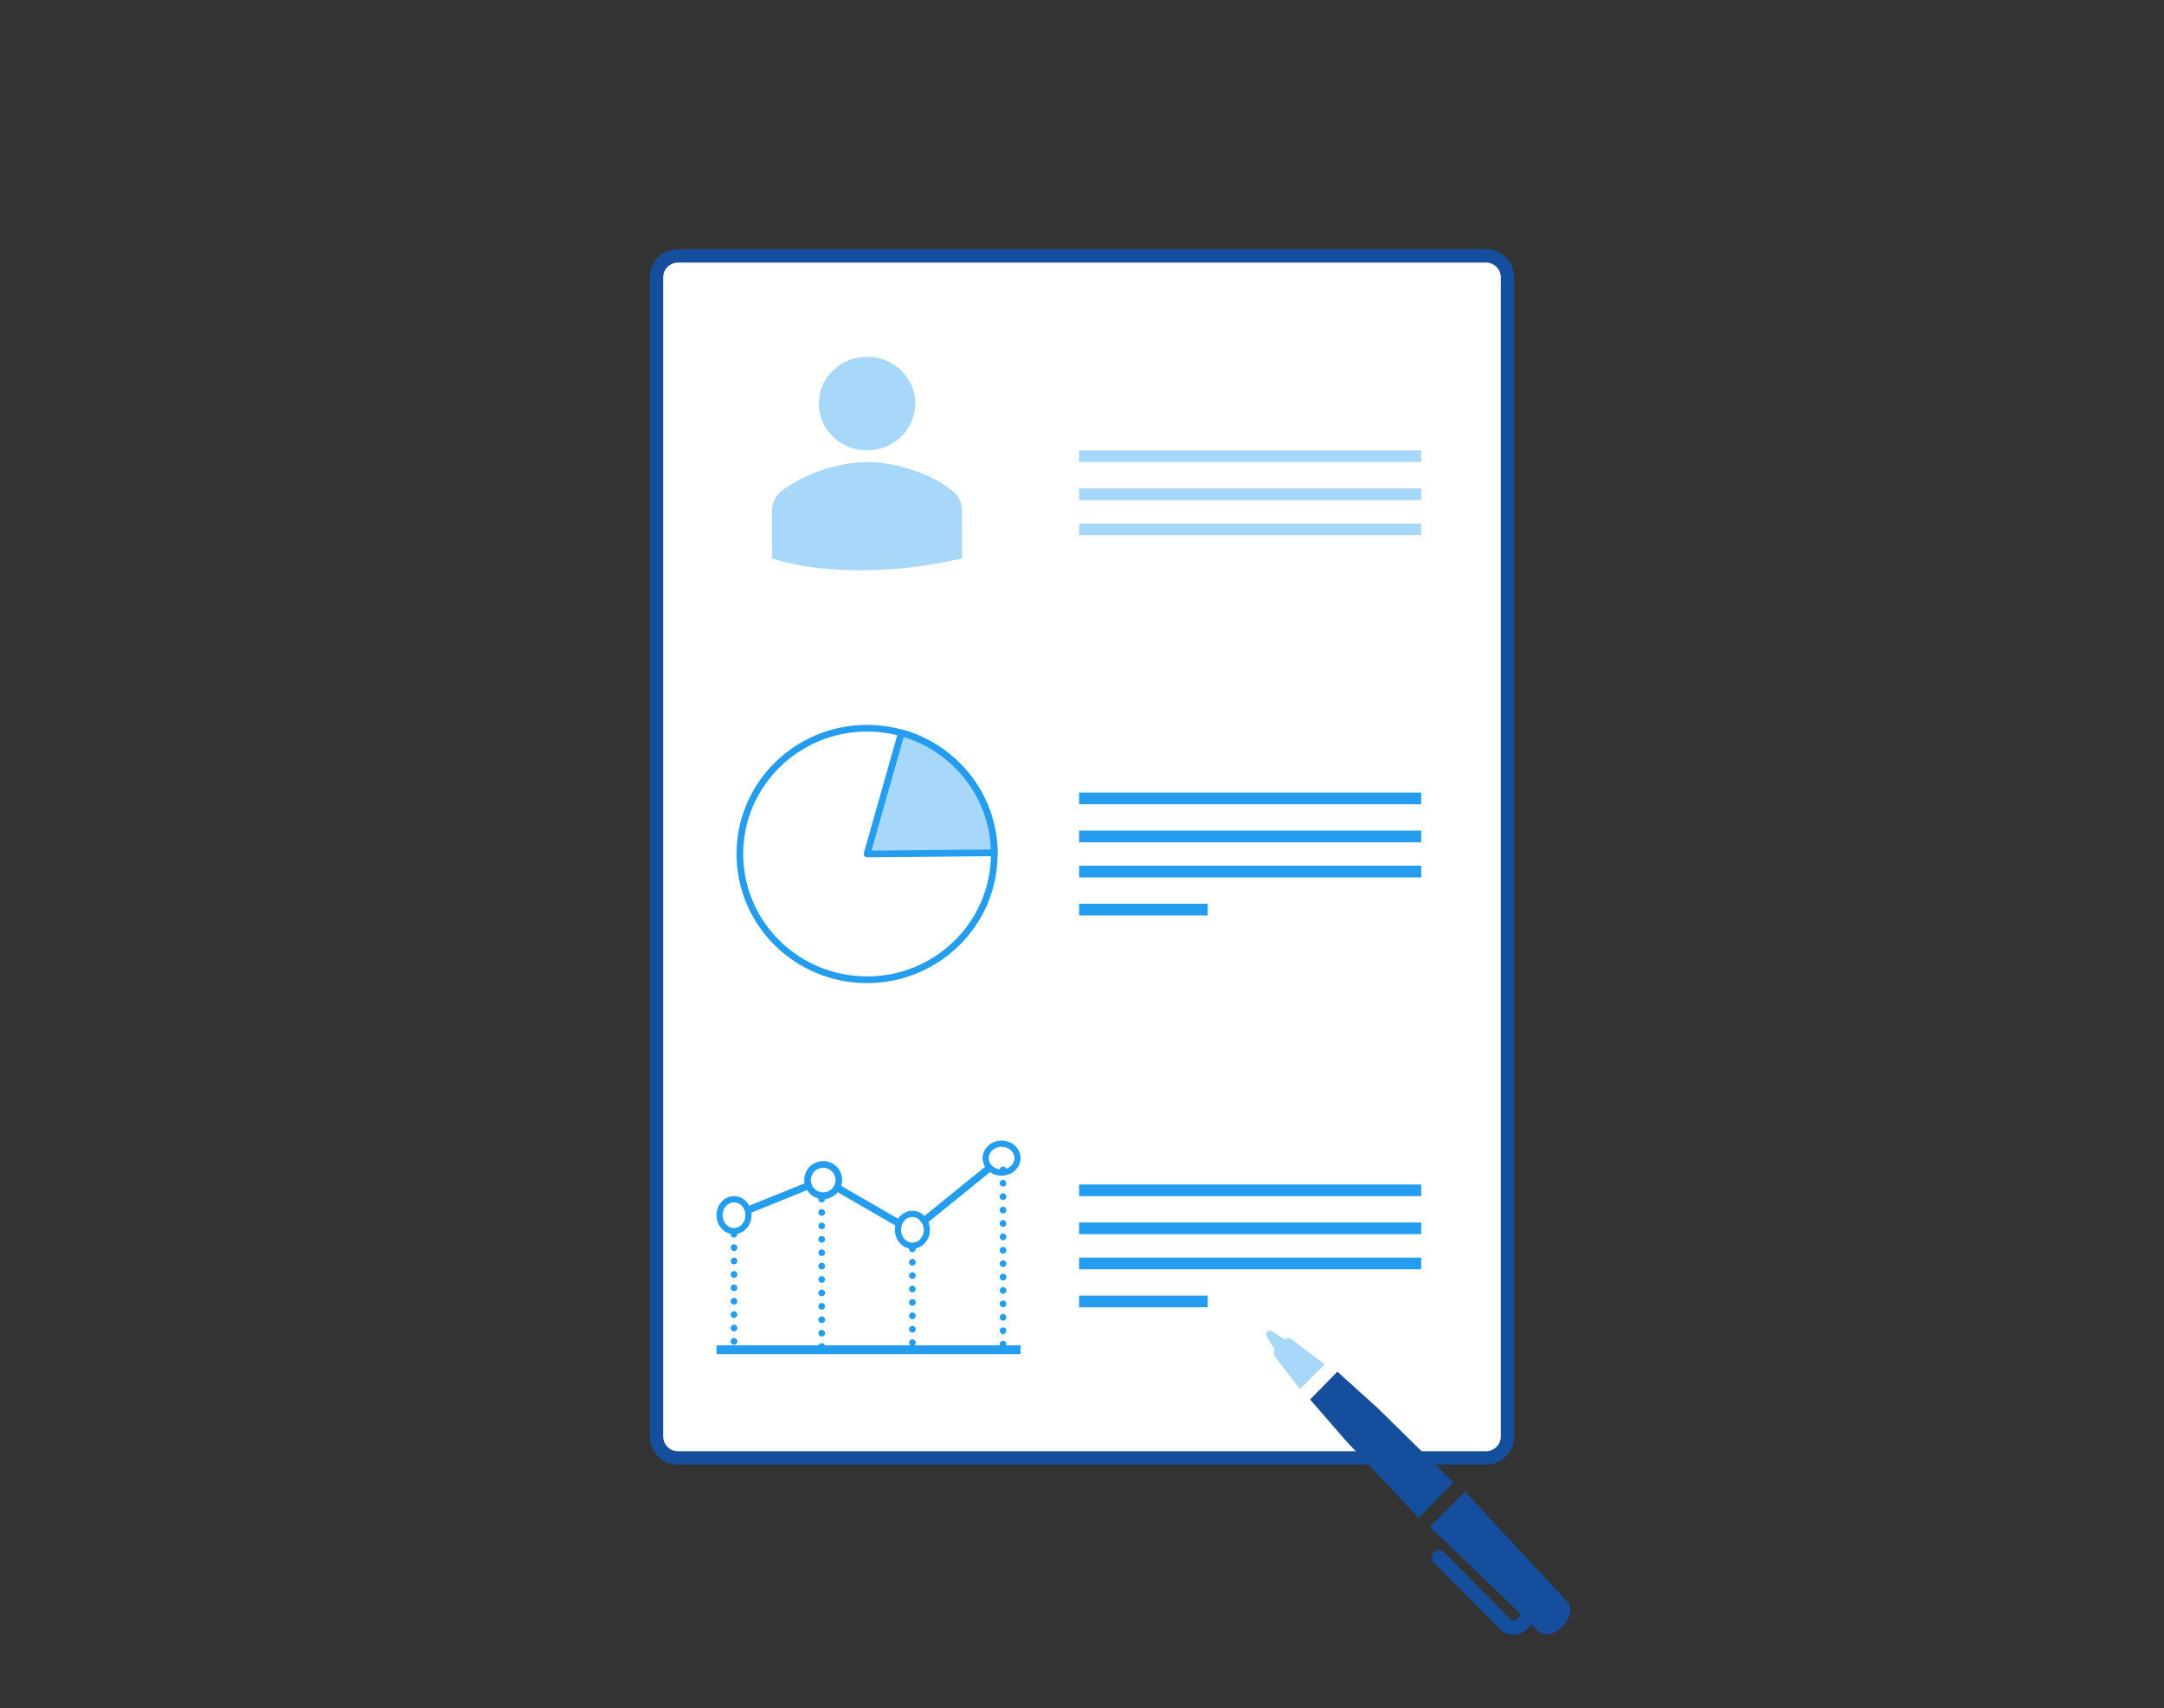
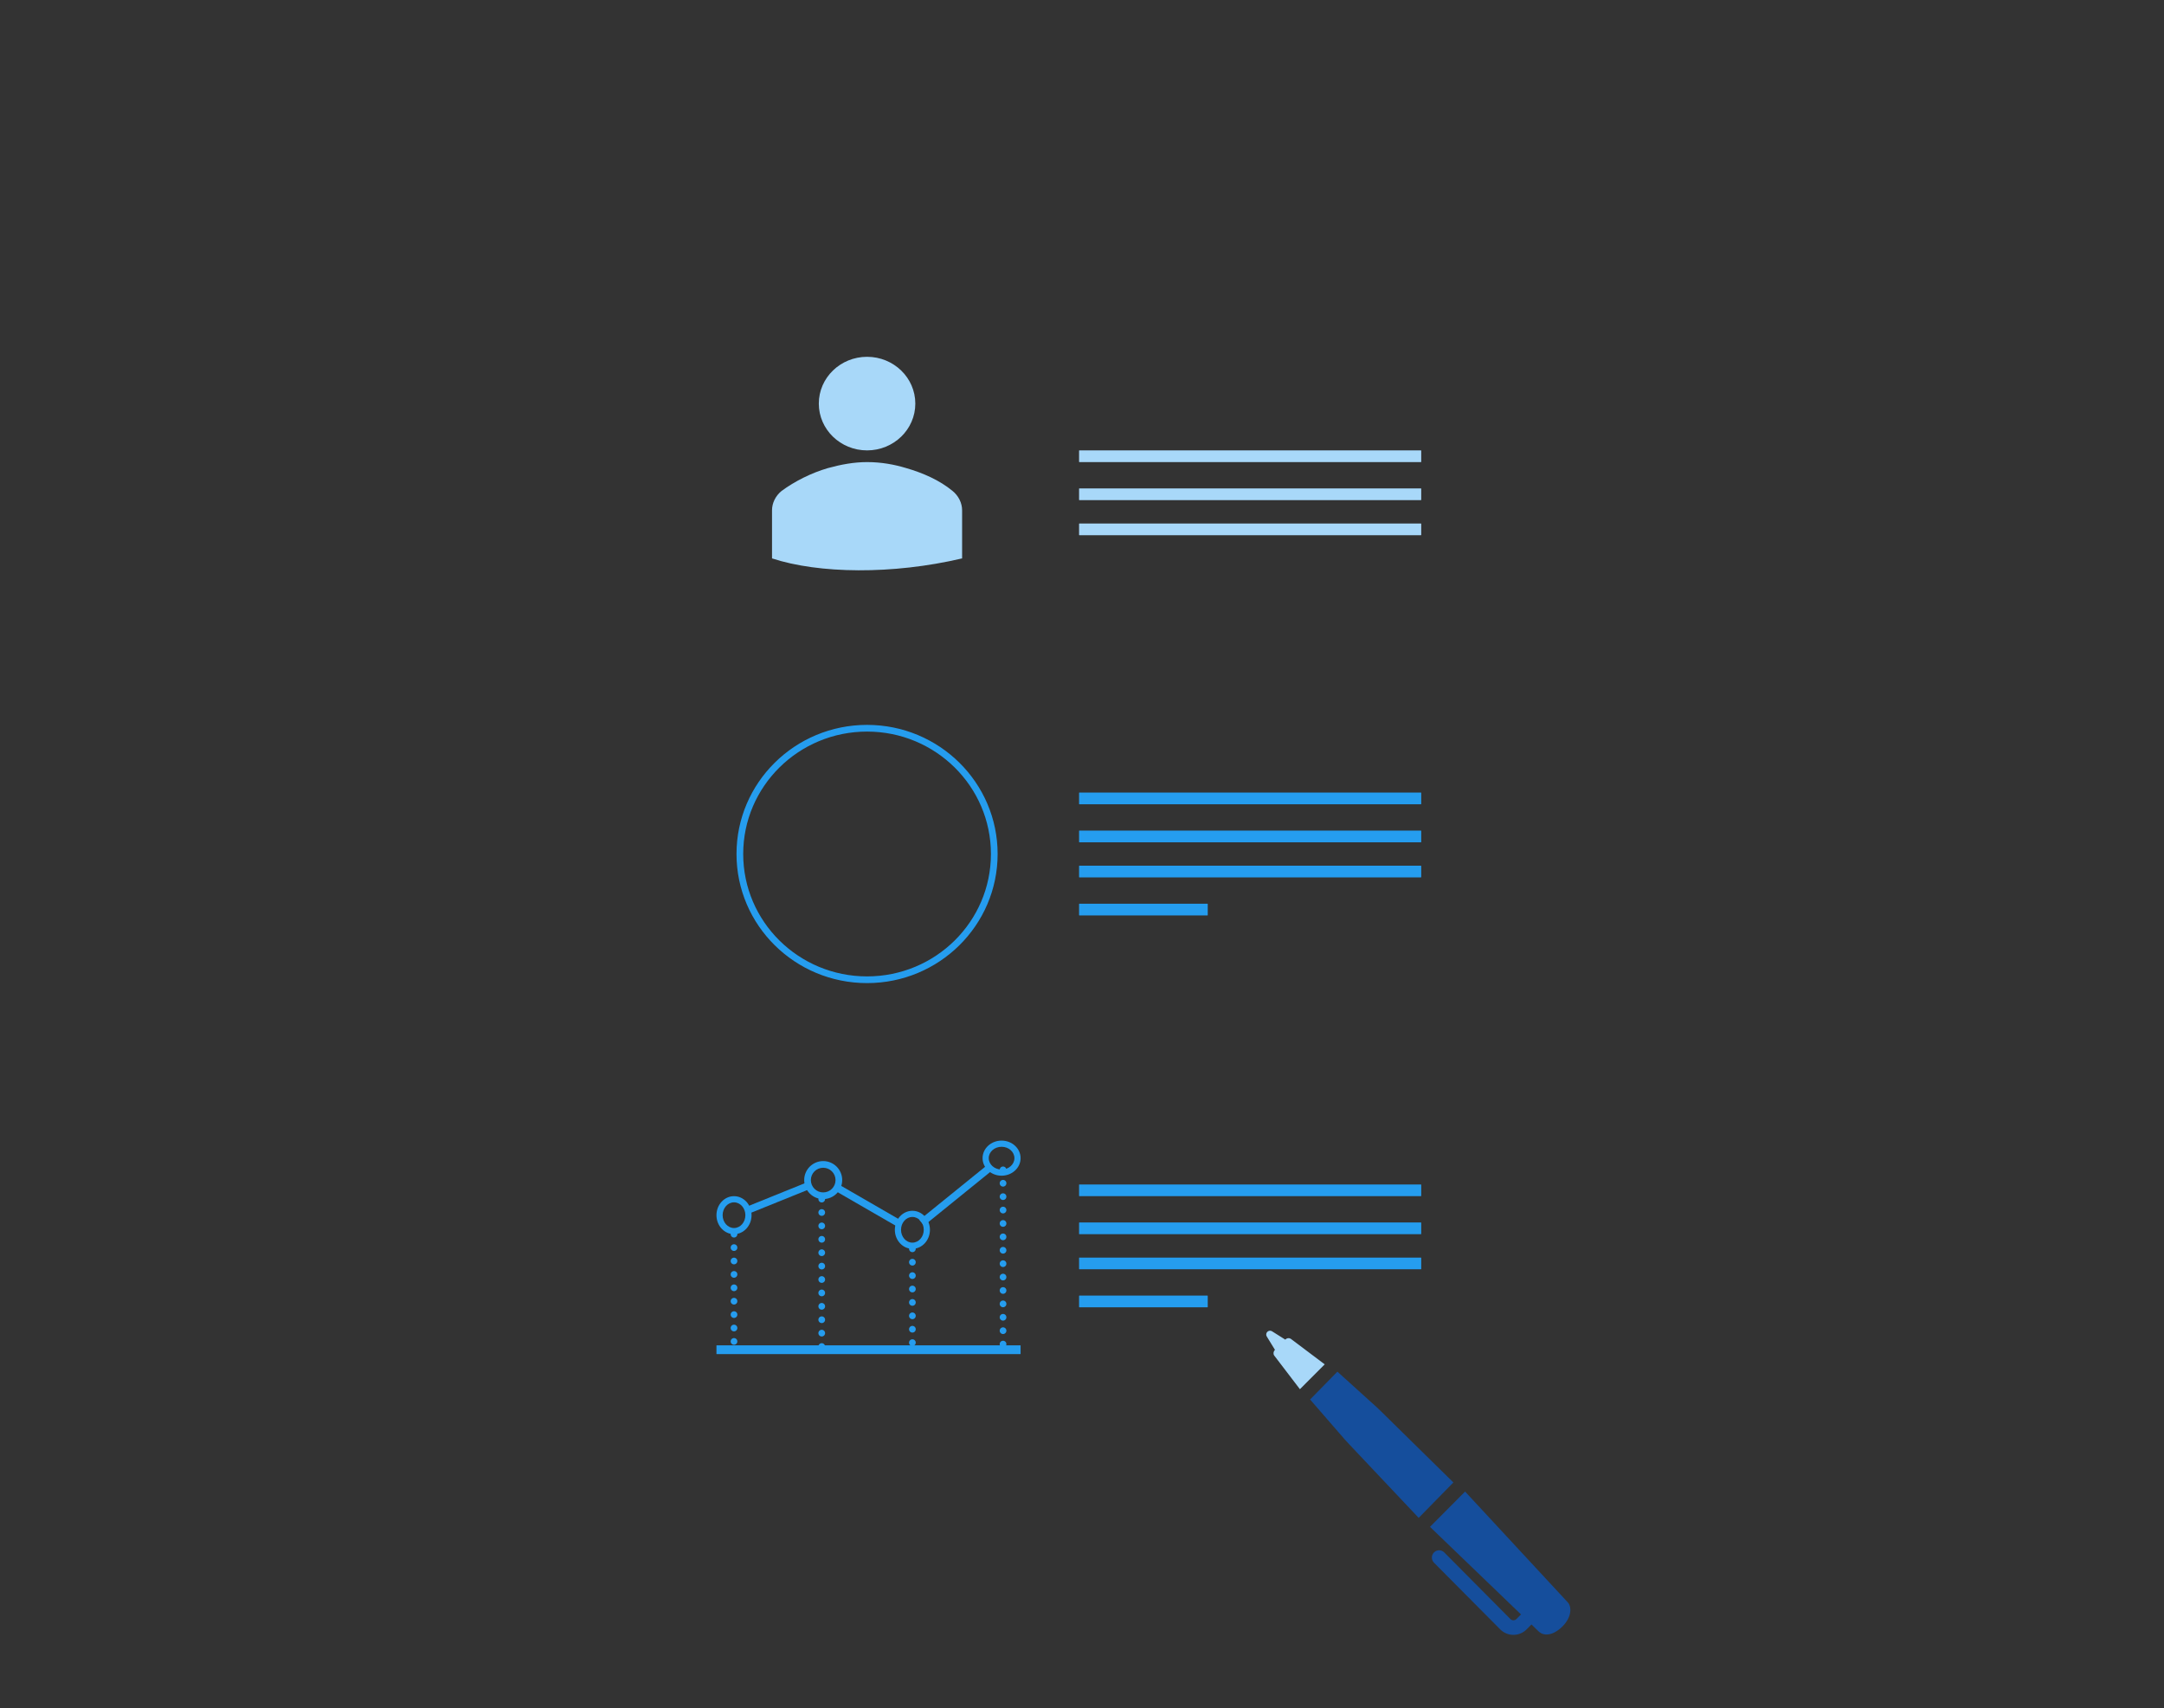
<svg xmlns="http://www.w3.org/2000/svg" width="740" height="584" xml:space="preserve" overflow="hidden">
  <rect width="100%" height="100%" fill="#333333" stroke="none" />
  <defs>
    <clipPath id="clip0">
      <rect x="2539" y="481" width="740" height="584" />
    </clipPath>
  </defs>
  <g clip-path="url(#clip0)" transform="translate(-2539 -481)">
    <rect x="2539" y="481" width="740" height="584" fill="#F2F2F2" fill-opacity="0" />
-     <path d="M2763.5 575.831C2763.5 571.782 2766.78 568.5 2770.83 568.5L3047.17 568.5C3051.22 568.5 3054.5 571.782 3054.5 575.831L3054.5 972.169C3054.5 976.218 3051.22 979.5 3047.17 979.5L2770.83 979.5C2766.78 979.5 2763.5 976.218 2763.5 972.169Z" stroke="#154E9C" stroke-width="4.583" stroke-linejoin="round" stroke-miterlimit="10" fill="#FFFFFF" fill-rule="evenodd" />
    <path d="M2792 773C2792 749.252 2811.48 730 2835.5 730 2859.52 730 2879 749.252 2879 773 2879 796.748 2859.52 816 2835.5 816 2811.48 816 2792 796.748 2792 773Z" stroke="#259DEF" stroke-width="2.292" stroke-linejoin="round" stroke-miterlimit="10" fill="none" fill-rule="evenodd" />
-     <path d="M2847.23 731.592C2865.87 736.751 2878.82 753.464 2879 772.598L2835.5 773Z" stroke="#259DEF" stroke-width="2.292" stroke-linejoin="round" stroke-miterlimit="10" fill="#A8D8F9" fill-rule="evenodd" />
    <path d="M2784 941.075C2784 941.034 2784.03 941 2784.08 941L2887.92 941C2887.97 941 2888 941.034 2888 941.075L2888 943.924C2888 943.966 2887.97 944 2887.92 944L2784.08 944C2784.03 944 2784 943.966 2784 943.924Z" fill="#259DEF" fill-rule="evenodd" />
    <path d="M2845 901.5C2845 897.91 2847.69 895 2851 895 2854.31 895 2857 897.91 2857 901.5 2857 905.09 2854.31 908 2851 908 2847.69 908 2845 905.09 2845 901.5ZM2847.11 901.5C2847.11 903.925 2848.85 905.891 2851 905.891 2853.15 905.891 2854.89 903.925 2854.89 901.5 2854.89 899.075 2853.15 897.109 2851 897.109 2848.85 897.109 2847.11 899.075 2847.11 901.5Z" fill="#259DEF" fill-rule="evenodd" />
    <path d="M0 0 0 38.635" stroke="#259DEF" stroke-width="2.292" stroke-linecap="round" stroke-linejoin="round" stroke-miterlimit="10" stroke-dasharray="0 4.583" fill="#259DEF" fill-rule="evenodd" transform="matrix(-1 0 0 1 2790 903)" />
    <path d="M2820 891 2820 941.731" stroke="#259DEF" stroke-width="2.292" stroke-linecap="round" stroke-linejoin="round" stroke-miterlimit="10" stroke-dasharray="0 4.583" fill="#259DEF" fill-rule="evenodd" />
    <path d="M2851 908 2851 941.442" stroke="#259DEF" stroke-width="2.292" stroke-linecap="round" stroke-linejoin="round" stroke-miterlimit="10" stroke-dasharray="0 4.583" fill="#259DEF" fill-rule="evenodd" />
    <path d="M2882 881 2882 940.936" stroke="#259DEF" stroke-width="2.292" stroke-linecap="round" stroke-linejoin="round" stroke-miterlimit="10" stroke-dasharray="0 4.583" fill="#259DEF" fill-rule="evenodd" />
    <path d="M2794.06 893.781C2794.05 893.749 2794.06 893.713 2794.09 893.7L2814.63 885.401C2814.67 885.388 2814.7 885.404 2814.72 885.435L2815.6 887.62C2815.61 887.652 2815.6 887.688 2815.56 887.701L2795.02 896C2794.99 896.013 2794.96 895.998 2794.94 895.966Z" fill="#259DEF" fill-rule="evenodd" />
-     <path d="M2826.23 886.31C2826.25 886.28 2826.29 886.27 2826.32 886.287L2847.43 898.478C2847.46 898.495 2847.47 898.533 2847.46 898.563L2846.28 900.604C2846.26 900.634 2846.22 900.644 2846.19 900.627L2825.08 888.436C2825.05 888.418 2825.04 888.38 2825.05 888.35Z" fill="#259DEF" fill-rule="evenodd" />
+     <path d="M2826.23 886.31C2826.25 886.28 2826.29 886.27 2826.32 886.287L2847.43 898.478C2847.46 898.495 2847.47 898.533 2847.46 898.563L2846.28 900.604C2846.26 900.634 2846.22 900.644 2846.19 900.627L2825.08 888.436C2825.05 888.418 2825.04 888.38 2825.05 888.35" fill="#259DEF" fill-rule="evenodd" />
    <path d="M2853.45 898.186C2853.43 898.159 2853.43 898.12 2853.46 898.098L2876.24 879.648C2876.27 879.626 2876.31 879.631 2876.33 879.657L2877.81 881.488C2877.83 881.515 2877.83 881.555 2877.8 881.576L2855.02 900.027C2854.99 900.048 2854.95 900.044 2854.93 900.017Z" fill="#259DEF" fill-rule="evenodd" />
    <path d="M2875 877C2875 873.686 2877.91 871 2881.5 871 2885.09 871 2888 873.686 2888 877 2888 880.314 2885.09 883 2881.5 883 2877.91 883 2875 880.314 2875 877ZM2877.11 877C2877.11 879.149 2879.08 880.891 2881.5 880.891 2883.93 880.891 2885.89 879.149 2885.89 877 2885.89 874.851 2883.93 873.109 2881.5 873.109 2879.08 873.109 2877.11 874.851 2877.11 877Z" fill="#259DEF" fill-rule="evenodd" />
    <path d="M2814 884.5C2814 880.91 2816.91 878 2820.5 878 2824.09 878 2827 880.91 2827 884.5 2827 888.09 2824.09 891 2820.5 891 2816.91 891 2814 888.09 2814 884.5ZM2816.28 884.5C2816.28 886.828 2818.17 888.715 2820.5 888.715 2822.83 888.715 2824.72 886.828 2824.72 884.5 2824.72 882.172 2822.83 880.285 2820.5 880.285 2818.17 880.285 2816.28 882.172 2816.28 884.5Z" fill="#259DEF" fill-rule="evenodd" />
    <path d="M2784 896.5C2784 892.91 2786.69 890 2790 890 2793.31 890 2796 892.91 2796 896.5 2796 900.09 2793.31 903 2790 903 2786.69 903 2784 900.09 2784 896.5ZM2786.11 896.5C2786.11 898.925 2787.85 900.891 2790 900.891 2792.15 900.891 2793.89 898.925 2793.89 896.5 2793.89 894.075 2792.15 892.109 2790 892.109 2787.85 892.109 2786.11 894.075 2786.11 896.5Z" fill="#259DEF" fill-rule="evenodd" />
    <path d="M2852 619C2852 627.836 2844.61 635 2835.5 635 2826.39 635 2819 627.836 2819 619 2819 610.163 2826.39 603 2835.5 603 2844.61 603 2852 610.163 2852 619Z" fill="#A8D8F9" fill-rule="evenodd" />
    <path d="M2868 671.932 2868 655.466C2868 652.996 2866.78 650.526 2864.75 648.88 2860.28 645.175 2854.59 642.705 2848.91 641.058 2844.84 639.823 2840.38 639 2835.5 639 2831.03 639 2826.56 639.823 2822.09 641.058 2816.41 642.705 2810.72 645.586 2806.25 648.88 2804.22 650.526 2803 652.996 2803 655.466L2803 671.932C2818.96 677.174 2844.19 677.536 2868 671.932Z" fill="#A8D8F9" fill-rule="evenodd" />
    <path d="M0 0.101C-2.1882e-17 0.045 0.045 0 0.101 0L43.899 0C43.955 -2.1882e-17 44 0.045 44 0.101L44 3.899C44 3.955 43.955 4 43.899 4L0.101 4C0.045 4 0 3.955 0 3.899Z" fill="#259DEF" fill-rule="evenodd" transform="matrix(1 0 0 -1 2908 928)" />
    <path d="M0 0.101C0 0.045 0.045 -4.36404e-17 0.101 -5.81872e-17L116.899 0C116.955 -2.90936e-17 117 0.045 117 0.101L117 3.899C117 3.955 116.955 4 116.899 4L0.101 4C0.045 4 -1.45465e-17 3.955 0 3.899Z" fill="#259DEF" fill-rule="evenodd" transform="matrix(1 0 0 -1 2908 890)" />
    <path d="M0 0.101C0 0.045 0.045 -4.36404e-17 0.101 -5.81872e-17L116.899 0C116.955 -2.90936e-17 117 0.045 117 0.101L117 3.899C117 3.955 116.955 4 116.899 4L0.101 4C0.045 4 -1.45465e-17 3.955 0 3.899Z" fill="#259DEF" fill-rule="evenodd" transform="matrix(1 0 0 -1 2908 903)" />
    <path d="M0 0.101C0 0.045 0.045 -4.36404e-17 0.101 -5.81872e-17L116.899 0C116.955 -2.90936e-17 117 0.045 117 0.101L117 3.899C117 3.955 116.955 4 116.899 4L0.101 4C0.045 4 -1.45465e-17 3.955 0 3.899Z" fill="#259DEF" fill-rule="evenodd" transform="matrix(1 0 0 -1 2908 915)" />
    <path d="M0 0.101C0 0.045 0.045 -4.36404e-17 0.101 -5.81872e-17L116.899 0C116.955 -2.90936e-17 117 0.045 117 0.101L117 3.899C117 3.955 116.955 4 116.899 4L0.101 4C0.045 4 -1.45465e-17 3.955 0 3.899Z" fill="#A8D8F9" fill-rule="evenodd" transform="matrix(1 0 0 -1 2908 639)" />
    <path d="M0 0.101C0 0.045 0.045 -4.36404e-17 0.101 -5.81872e-17L116.899 0C116.955 -2.90936e-17 117 0.045 117 0.101L117 3.899C117 3.955 116.955 4 116.899 4L0.101 4C0.045 4 -1.45465e-17 3.955 0 3.899Z" fill="#A8D8F9" fill-rule="evenodd" transform="matrix(1 0 0 -1 2908 652)" />
    <path d="M0 0.101C0 0.045 0.045 -4.36404e-17 0.101 -5.81872e-17L116.899 0C116.955 -2.90936e-17 117 0.045 117 0.101L117 3.899C117 3.955 116.955 4 116.899 4L0.101 4C0.045 4 -1.45465e-17 3.955 0 3.899Z" fill="#A8D8F9" fill-rule="evenodd" transform="matrix(1 0 0 -1 2908 664)" />
    <path d="M0 0.101C-2.1882e-17 0.045 0.045 0 0.101 0L43.899 0C43.955 -2.1882e-17 44 0.045 44 0.101L44 3.899C44 3.955 43.955 4 43.899 4L0.101 4C0.045 4 0 3.955 0 3.899Z" fill="#259DEF" fill-rule="evenodd" transform="matrix(1 0 0 -1 2908 794)" />
    <path d="M0 0.101C0 0.045 0.045 -4.36407e-17 0.101 -5.81876e-17L116.899 0C116.955 -2.90938e-17 117 0.045 117 0.101L117 3.899C117 3.955 116.955 4 116.899 4L0.101 4C0.045 4 -1.45465e-17 3.955 0 3.899Z" fill="#259DEF" fill-rule="evenodd" transform="matrix(1 0 0 -1 2908 756)" />
    <path d="M0 0.101C0 0.045 0.045 -4.36404e-17 0.101 -5.81872e-17L116.899 0C116.955 -2.90936e-17 117 0.045 117 0.101L117 3.899C117 3.955 116.955 4 116.899 4L0.101 4C0.045 4 -1.45465e-17 3.955 0 3.899Z" fill="#259DEF" fill-rule="evenodd" transform="matrix(1 0 0 -1 2908 769)" />
    <path d="M0 0.101C0 0.045 0.045 -4.36404e-17 0.101 -5.81872e-17L116.899 0C116.955 -2.90936e-17 117 0.045 117 0.101L117 3.899C117 3.955 116.955 4 116.899 4L0.101 4C0.045 4 -1.45465e-17 3.955 0 3.899Z" fill="#259DEF" fill-rule="evenodd" transform="matrix(1 0 0 -1 2908 781)" />
    <path d="M3061.1 1038.06 3062.7 1036.45 3065.29 1038.95C3066.77 1040.26 3069.75 1040.58 3073.27 1037.16 3076.71 1033.7 3076.38 1030.14 3075.08 1028.84L3040 991 3028 1003.07 3059.12 1033.01 3057.6 1034.54C3057.07 1035.13 3056.17 1035.18 3055.57 1034.66L3032.9 1011.84C3031.95 1010.85 3030.38 1010.82 3029.4 1011.78 3028.42 1012.73 3028.39 1014.31 3029.34 1015.3 3029.36 1015.32 3029.38 1015.34 3029.4 1015.36L3052.08 1038.19C3054.6 1040.65 3058.64 1040.6 3061.1 1038.06Z" fill="#154E9C" fill-rule="evenodd" />
    <path d="M13.283 25.264C12.354 26.235 11.458 27.236 10.594 28.268L0 40.474 9.335 50 21.296 39.183C22.308 38.305 23.29 37.39 24.242 36.439L49 12.109 37.133 0Z" fill="#154E9C" fill-rule="evenodd" transform="matrix(1 0 0 -1 2987 1000)" />
    <path d="M2.679 11.575C2.333 12.194 2.464 12.971 2.993 13.443L0.192 18.006C-0.185 18.624 0.01 19.431 0.627 19.808 0.829 19.931 1.06 19.998 1.296 20 1.544 19.999 1.786 19.928 1.994 19.795L6.505 16.957C6.972 17.475 7.733 17.605 8.345 17.27L20 8.495 11.517 0Z" fill="#A8D8F9" fill-rule="evenodd" transform="matrix(1 0 0 -1 2972 956)" />
  </g>
</svg>